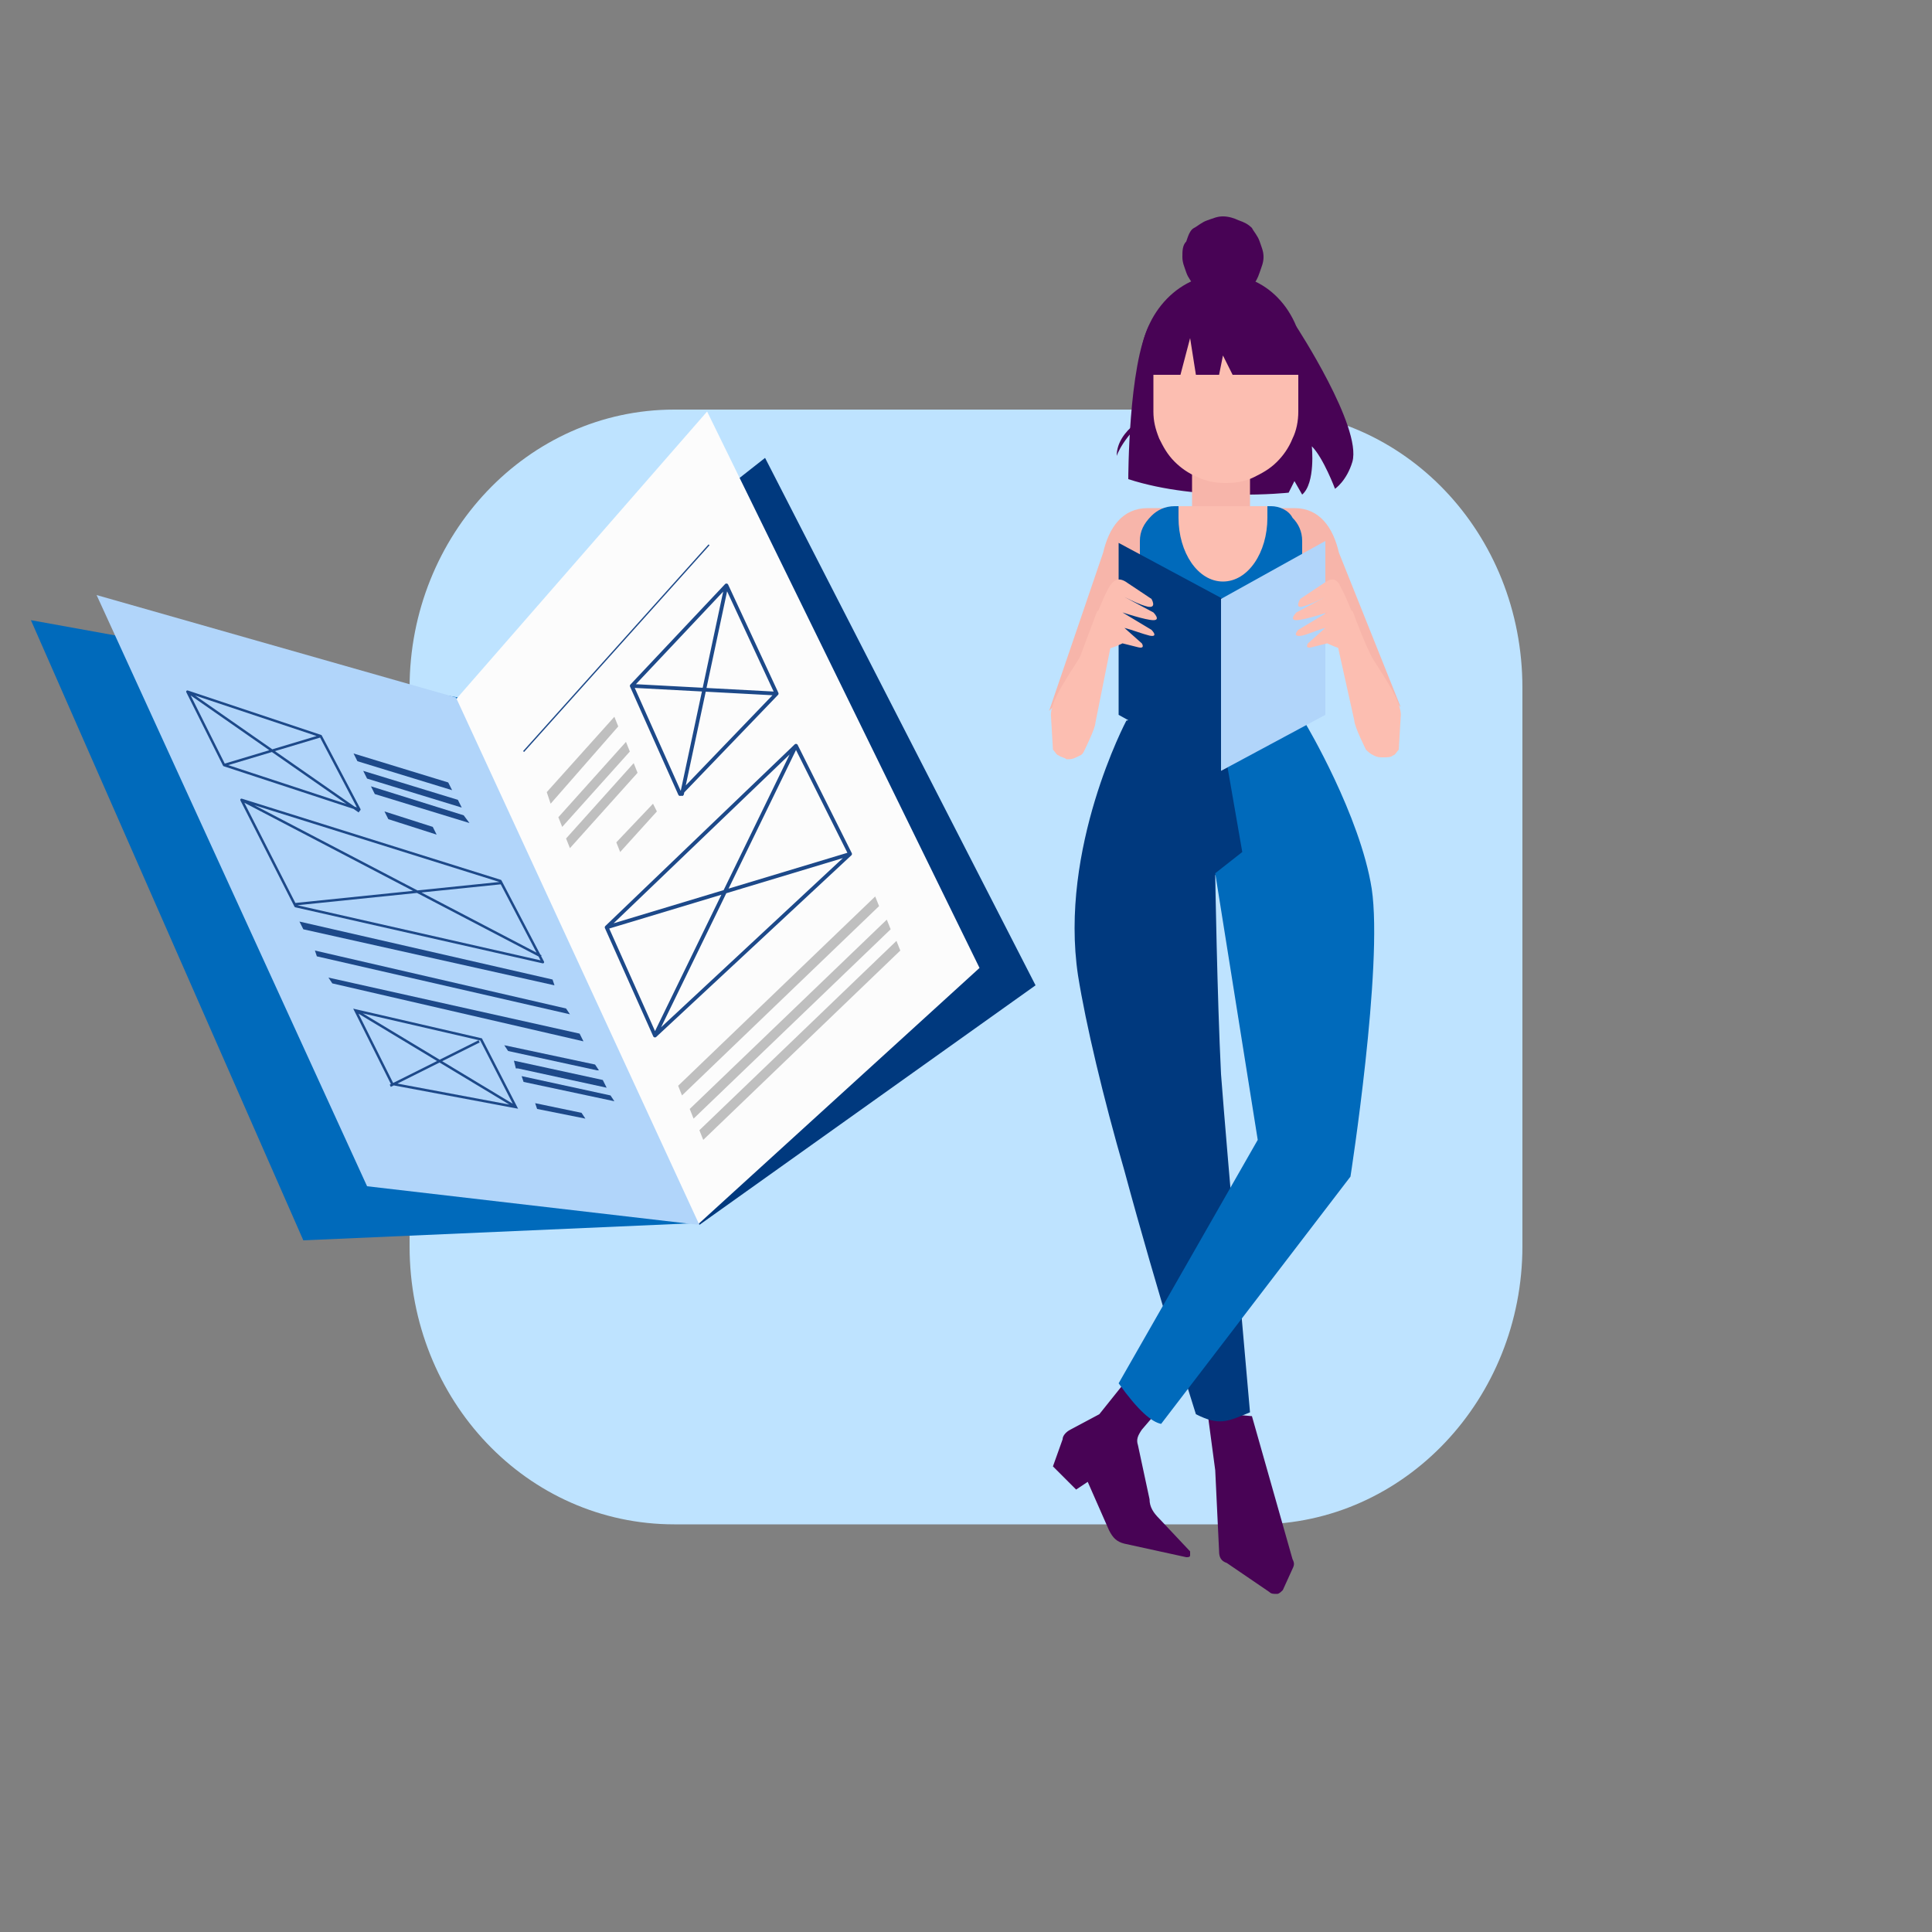
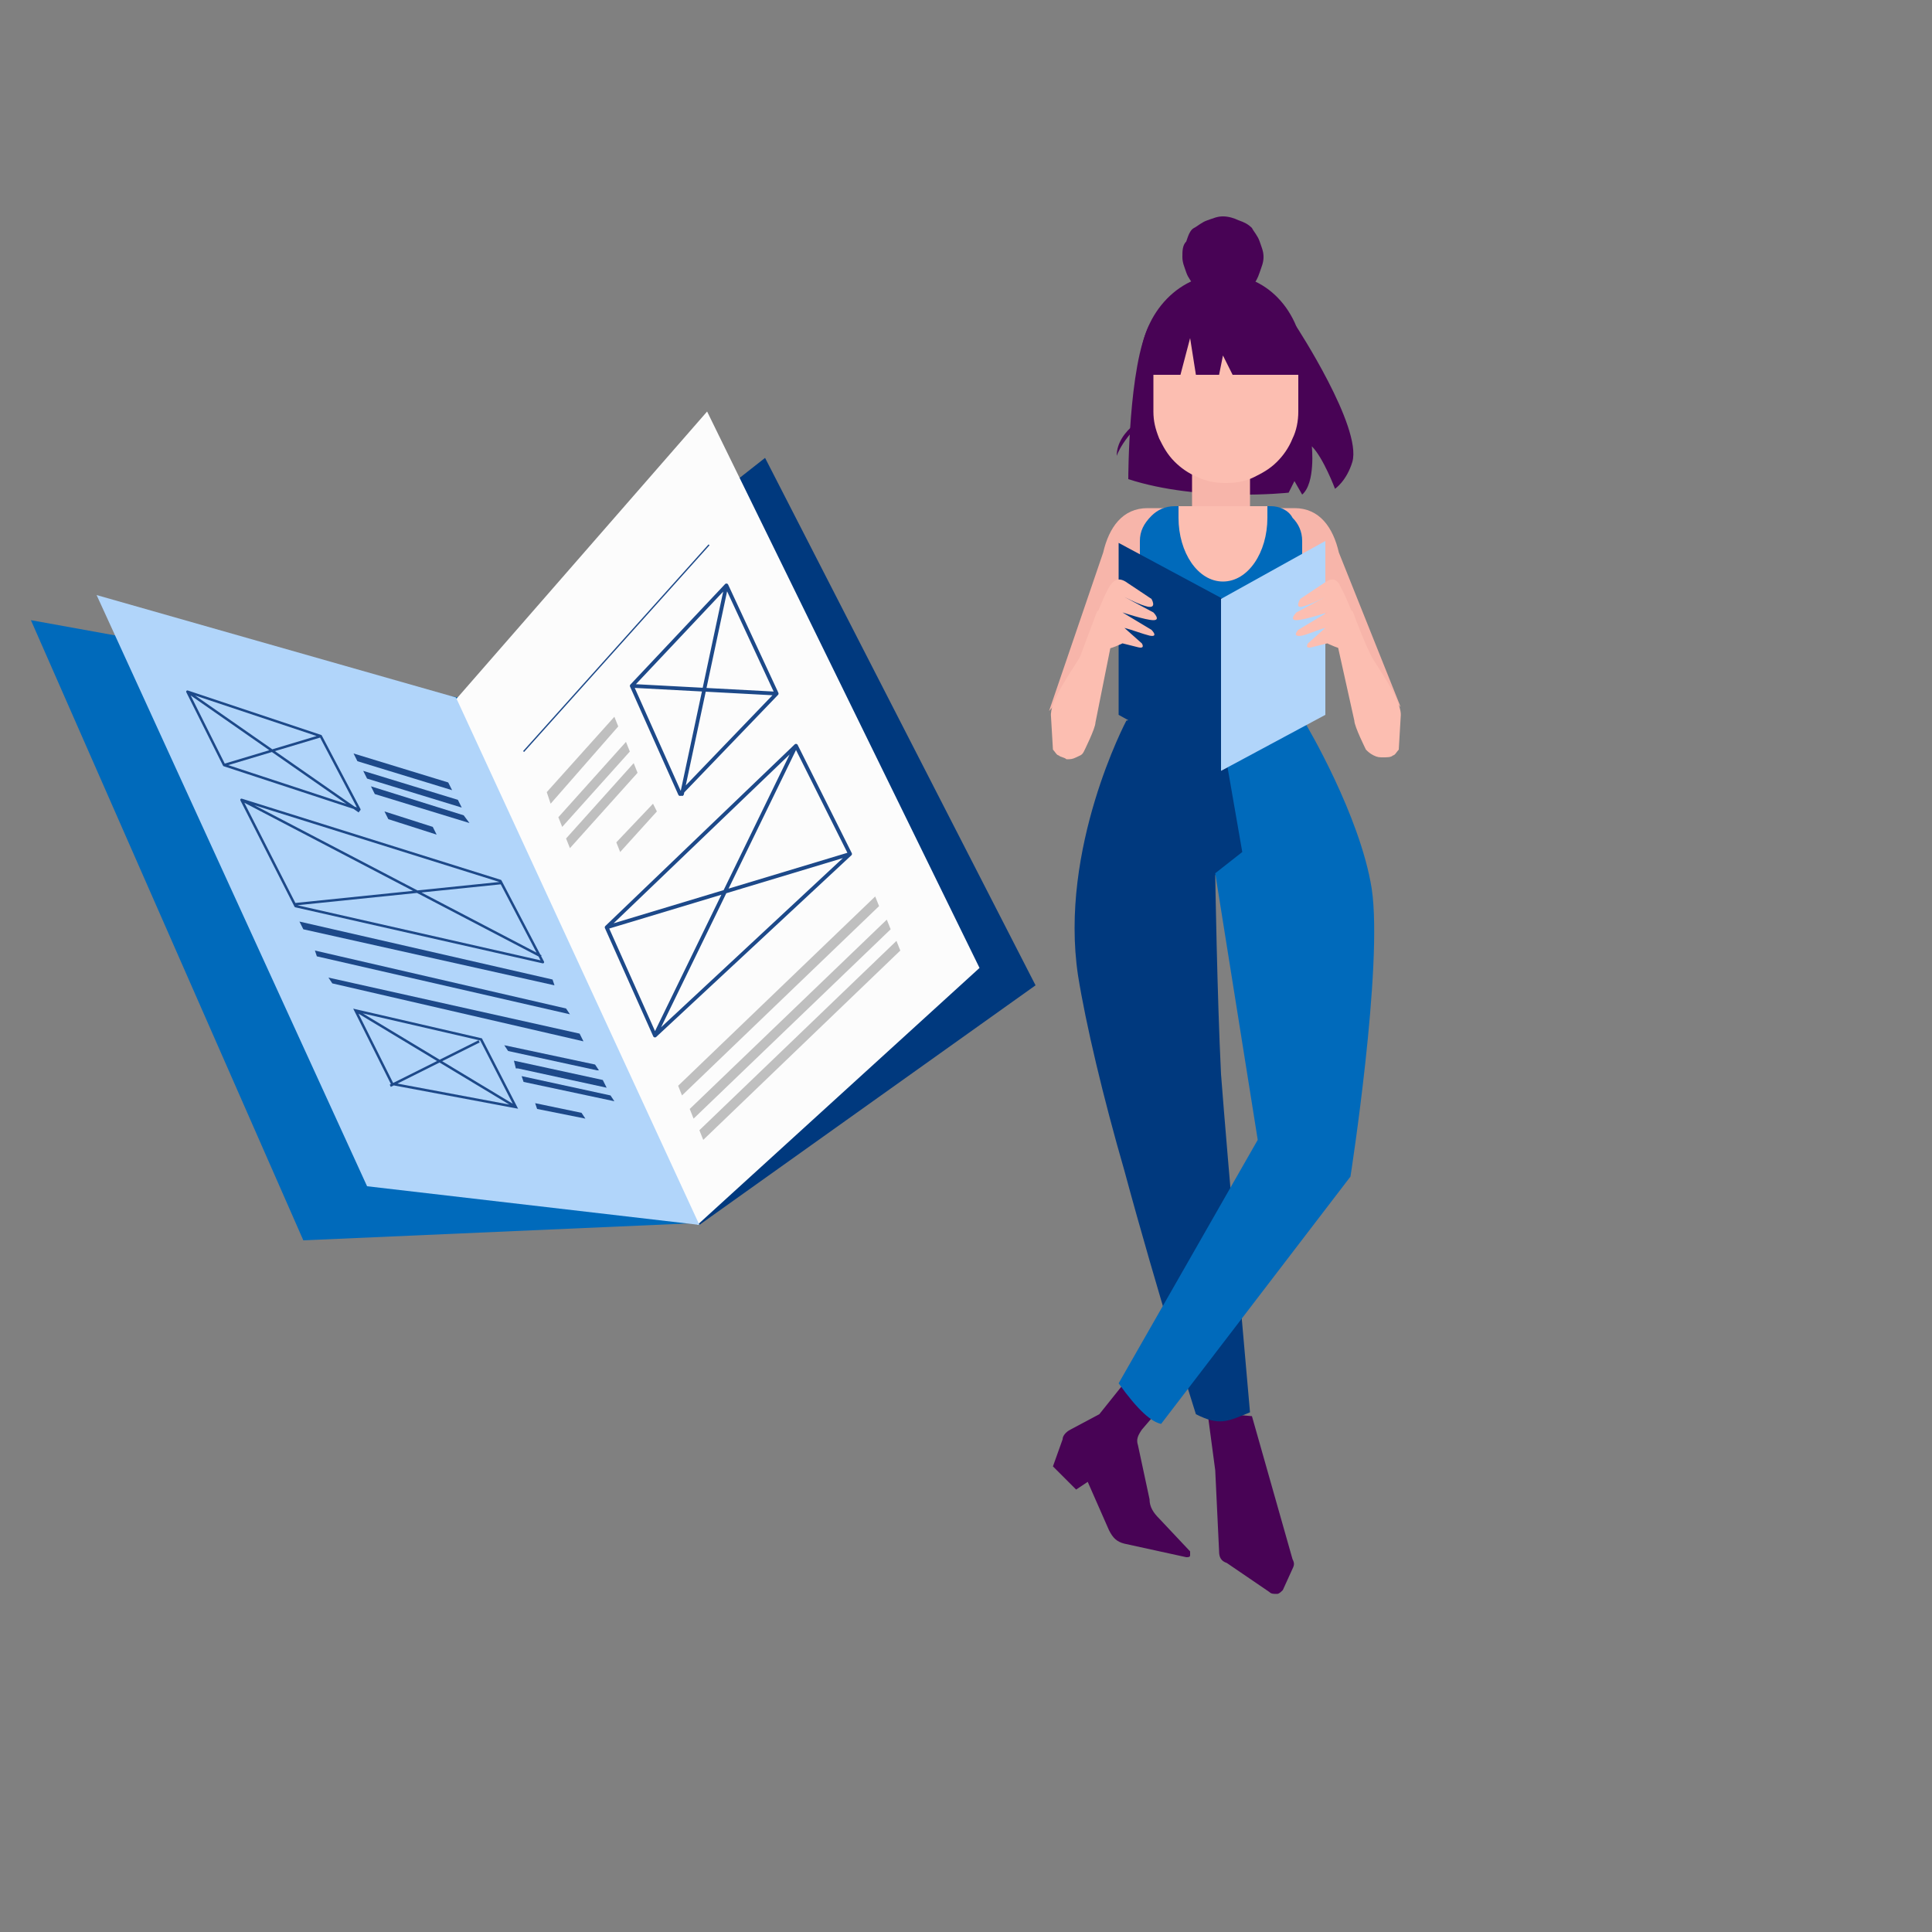
<svg xmlns="http://www.w3.org/2000/svg" id="Ebene_1" x="0px" y="0px" viewBox="0 0 100 100" style="enable-background:new 0 0 100 100;" xml:space="preserve">
  <rect x="0" y="0" width="100" height="100" fill="#808080" stroke="none" />
  <style type="text/css">	.st0{fill-rule:evenodd;clip-rule:evenodd;fill:#BEE3FF;}	.st1{fill-rule:evenodd;clip-rule:evenodd;fill:#F7B5AA;}	.st2{fill-rule:evenodd;clip-rule:evenodd;fill:#480355;}	.st3{fill-rule:evenodd;clip-rule:evenodd;fill:#00397E;}	.st4{fill-rule:evenodd;clip-rule:evenodd;fill:#006ABB;}	.st5{fill:#F7B5AA;}	.st6{fill-rule:evenodd;clip-rule:evenodd;fill:#FCBEB1;}	.st7{fill-rule:evenodd;clip-rule:evenodd;fill:#B1D5FA;}	.st8{fill-rule:evenodd;clip-rule:evenodd;fill:#FCFCFC;}	.st9{fill:none;stroke:#1D4989;stroke-width:6.748032e-02;stroke-miterlimit:8;}	.st10{fill:none;stroke:#1D4989;stroke-width:0.195;stroke-linecap:round;stroke-linejoin:round;stroke-miterlimit:8;}	.st11{fill-rule:evenodd;clip-rule:evenodd;fill:#BFBFBF;}	.st12{fill:none;stroke:#1D4989;stroke-width:0.128;stroke-linejoin:round;stroke-miterlimit:8;}	.st13{fill-rule:evenodd;clip-rule:evenodd;fill:#1D4989;}	.st14{fill:none;stroke:#1D4989;stroke-width:0.128;stroke-miterlimit:8;}</style>
-   <path class="st0" d="M78.8,35.6c0-8-6.1-14.4-13.7-14.4H34.9c-7.6,0-13.7,6.5-13.7,14.4v28.9c0,8,6.1,14.4,13.7,14.4h30.2 c7.6,0,13.7-6.5,13.7-14.4V35.6L78.8,35.6L78.8,35.6z" />
  <g>
    <path class="st1" d="M72.5,36.6l-9.1-9.8l-9.1,10l2.8-8.2c0.3-1.3,1-2.3,2.3-2.3H67c1.3,0,2,1,2.3,2.3L72.5,36.6z" />
    <path class="st2" d="M62.5,73.1l0.4,3l0.2,4.2c0,0.3,0.1,0.5,0.4,0.6l2.2,1.5c0.1,0.1,0.2,0.1,0.4,0.1c0.1,0,0.2-0.1,0.3-0.2  l0.5-1.1c0.1-0.2,0.1-0.3,0-0.5l-2.1-7.4L62.5,73.1L62.5,73.1L62.5,73.1z M58.1,71.7l-1.2,1.5L55.4,74c-0.2,0.1-0.4,0.3-0.4,0.5  l-0.5,1.4l1.2,1.2l0.6-0.4l1.1,2.5c0.2,0.4,0.4,0.6,0.8,0.7l3.2,0.7c0.1,0,0.2,0,0.2-0.1c0-0.1,0-0.2,0-0.2l-1.6-1.7  c-0.3-0.3-0.5-0.6-0.5-1l-0.6-2.8c-0.1-0.3,0-0.5,0.2-0.8l0.6-0.7L58.1,71.7L58.1,71.7L58.1,71.7z" />
    <path class="st2" d="M67.1,16.9c0,0,3.4,5.2,2.9,7c-0.3,1-0.9,1.4-0.9,1.4s-0.6-1.6-1.2-2.2c0,0,0.2,1.9-0.5,2.5L67,24.9l-0.3,0.6  c0,0-4.6,0.5-8.3-0.7c0,0,0-5.9,1.1-8" />
    <path class="st3" d="M58.3,37.3c0,0-3.5,6.6-2.5,13.2c0.4,2.5,1.3,6.3,2.4,10.1c1.7,6.3,3.7,12.6,3.7,12.6c1.2,0.6,1.6,0.4,2.8-0.1  c0,0-1.2-13.5-1.5-17.5c-0.2-4-0.3-10.3-0.3-10.3l1.7-1.3l-1.6-7.7L58.3,37.3L58.3,37.3L58.3,37.3z" />
    <path class="st4" d="M67.6,37.5c0,0,2.8,4.7,3.4,8.5c0.6,4-1.1,14.9-1.1,14.9l-9.8,12.8c-0.5-0.1-1.2-0.7-2.2-2.1l7.2-12.6  l-2.2-13.8l1.4-1.1l-0.8-4.6L67.6,37.5L67.6,37.5L67.6,37.5z" />
    <rect x="61.7" y="24.5" class="st5" width="3" height="3.4" />
    <path class="st6" d="M66.5,17.4h-6.3c-0.4,0-0.5,0.2-0.5,0.5v3.4c0,0.5,0.1,0.9,0.3,1.4c0.2,0.4,0.4,0.8,0.8,1.2  c0.3,0.3,0.7,0.6,1.2,0.8c0.4,0.2,0.9,0.3,1.4,0.3h0.1c0.5,0,1-0.1,1.4-0.3c0.4-0.2,0.8-0.4,1.2-0.8c0.3-0.3,0.6-0.7,0.8-1.2  c0.2-0.4,0.3-0.9,0.3-1.4v-3.4c0-0.2-0.1-0.3-0.2-0.4C66.8,17.4,66.6,17.4,66.5,17.4L66.5,17.4L66.5,17.4L66.5,17.4z" />
    <path class="st2" d="M61.2,13.3c0,0.3,0.1,0.5,0.2,0.8c0.1,0.3,0.3,0.5,0.4,0.7c0.2,0.2,0.4,0.3,0.7,0.4c0.3,0.1,0.5,0.2,0.8,0.2  c0.3,0,0.5-0.1,0.8-0.2c0.3-0.1,0.5-0.3,0.7-0.4c0.2-0.2,0.3-0.4,0.4-0.7c0.1-0.3,0.2-0.5,0.2-0.8c0-0.3-0.1-0.5-0.2-0.8  c-0.1-0.3-0.3-0.5-0.4-0.7c-0.2-0.2-0.4-0.3-0.7-0.4c-0.2-0.1-0.5-0.2-0.8-0.2c-0.3,0-0.5,0.1-0.8,0.2c-0.3,0.1-0.5,0.3-0.7,0.4  s-0.3,0.4-0.4,0.7C61.2,12.7,61.2,13,61.2,13.3L61.2,13.3z" />
    <path class="st2" d="M59.6,21.4c0,0-1.8,0.8-1.8,2.2C57.8,23.6,58.1,22.6,59.6,21.4L59.6,21.4z M59,19c0-2.6,1.9-4.8,4.3-4.8  s4.2,2.1,4.2,4.8l0,0.4h-3.7l-0.5-1l-0.2,1h-1.2l-0.3-1.9l-0.5,1.9h-2L59,19L59,19L59,19L59,19z" />
    <path class="st4" d="M65.8,26.2h-5c-0.5,0-0.9,0.2-1.2,0.5C59.2,27.1,59,27.5,59,28v7.4c0,0.5,0.2,0.9,0.5,1.2  c0.3,0.3,0.8,0.5,1.2,0.5h5c0.5,0,0.9-0.2,1.2-0.5c0.3-0.3,0.5-0.8,0.5-1.2V28c0-0.5-0.2-0.9-0.5-1.2  C66.7,26.4,66.2,26.2,65.8,26.2L65.8,26.2z" />
    <path class="st6" d="M65.6,26.8c0,1.8-1,3.3-2.3,3.3c-1.3,0-2.3-1.5-2.3-3.3c0-0.2,0-0.4,0-0.6h4.6C65.6,26.4,65.6,26.6,65.6,26.8  L65.6,26.8L65.6,26.8L65.6,26.8z" />
    <path class="st3" d="M57.9,37l5.4,3V31l-5.4-2.9V37L57.9,37L57.9,37L57.9,37z M53.6,51L36.2,63.4L23.7,36.2l15.9-12.5L53.6,51  L53.6,51L53.6,51z" />
    <polygon class="st7" points="68.6,37 63.2,39.9 63.2,31 68.6,28 68.6,37 68.6,37 68.6,37  " />
    <polygon class="st4" points="15.7,64.2 36.2,63.3 23.7,36.1 1.6,32.1 15.7,64.2 15.7,64.2  " />
    <polygon class="st8" points="50.7,50.1 36.1,63.4 23.6,36.2 36.6,21.3 50.7,50.1 50.7,50.1  " />
    <line class="st9" x1="27.1" y1="38.9" x2="36.7" y2="28.2" />
    <path class="st6" d="M58.4,30.2l1.2,0.8c0,0,0.3,0.5-0.2,0.4c-0.4-0.1-0.8-0.3-1.2-0.5l1.5,0.8c0,0,0.4,0.4,0,0.4  c-0.4,0-1.6-0.4-1.6-0.4l1.5,0.9c0,0,0.4,0.4-0.1,0.3c-0.4-0.1-0.9-0.3-1.3-0.4l0.9,0.8c0,0,0.2,0.3-0.2,0.2l-0.8-0.2  c0,0-0.6,0.3-0.9,0.3c-0.3,0-0.7-1.1-0.7-1.1s0.6-1.6,0.9-2.1C57.7,29.9,58,29.9,58.4,30.2L58.4,30.2L58.4,30.2L58.4,30.2z" />
    <path class="st6" d="M68.5,30.2l-1.2,0.8c0,0-0.3,0.5,0.1,0.4c0.4-0.1,0.8-0.3,1.2-0.5l-1.5,0.8c0,0-0.4,0.4,0,0.4  c0.4,0,1.6-0.4,1.6-0.4l-1.5,0.9c0,0-0.4,0.4,0.2,0.3c0.4-0.1,0.8-0.3,1.2-0.4l-0.9,0.8c0,0-0.2,0.3,0.2,0.2l0.8-0.2  c0,0,0.6,0.3,0.9,0.3s0.7-1.1,0.7-1.1s-0.6-1.6-0.9-2.1C69.2,29.9,68.9,29.9,68.5,30.2L68.5,30.2z M56.8,31.6  c-0.3,0.8-0.6,1.6-0.9,2.4c-0.4,0.7-1.6,2.3-1.5,3.1l0.1,1.7c0.1,0.1,0.2,0.3,0.3,0.3c0.1,0.1,0.3,0.1,0.4,0.2c0.2,0,0.3,0,0.5-0.1  c0.2-0.1,0.3-0.1,0.4-0.3c0,0,0.6-1.2,0.6-1.5l0.9-4.5L56.8,31.6L56.8,31.6L56.8,31.6z" />
    <path class="st6" d="M70,31.6c0.3,0.8,0.6,1.6,1,2.4c0.4,0.7,1.6,2.3,1.5,3.1l-0.1,1.7c-0.1,0.1-0.2,0.3-0.3,0.3  c-0.1,0.1-0.3,0.1-0.5,0.1c-0.2,0-0.3,0-0.5-0.1c-0.2-0.1-0.3-0.2-0.4-0.3c0,0-0.6-1.2-0.6-1.5l-1-4.5L70,31.6L70,31.6L70,31.6z" />
    <polygon class="st7" points="23.6,36.1 5,30.8 19,61.4 36.2,63.4 23.6,36.1 23.6,36.1  " />
    <path class="st10" d="M41.2,38.6l-7.3,15 M31.4,48L44,44.2 M41.2,38.6L31.4,48l2.5,5.6L44,44.2L41.2,38.6L41.2,38.6L41.2,38.6  L41.2,38.6z M37.6,30.3l-2.3,10.8 M32.7,35.5l7.5,0.4 M37.6,30.3l-4.9,5.2l2.5,5.6l5-5.2L37.6,30.3L37.6,30.3L37.6,30.3L37.6,30.3z  " />
    <path class="st11" d="M46.4,48.7l0.2,0.5L36.4,59l-0.2-0.5L46.4,48.7L46.4,48.7L46.4,48.7L46.4,48.7z M46.1,48.1l-10.2,9.8  l-0.2-0.5l10.2-9.8L46.1,48.1L46.1,48.1L46.1,48.1z M35.3,56.7l-0.2-0.5l10.2-9.8l0.2,0.5L35.3,56.7L35.3,56.7L35.3,56.7z   M32.1,44.1l-0.2-0.5l1.9-2L34,42L32.1,44.1L32.1,44.1L32.1,44.1z M32.8,39.5L33,40l-3.5,3.9l-0.2-0.5L32.8,39.5L32.8,39.5  L32.8,39.5z M32.6,38.9l-3.5,3.9l-0.2-0.5l3.5-3.9L32.6,38.9L32.6,38.9L32.6,38.9z M28.5,41.6L28.3,41l3.5-3.9l0.2,0.5L28.5,41.6  L28.5,41.6L28.5,41.6z" />
    <path class="st12" d="M12.5,41.4L28,49.5 M26,45.7l-10.7,1.1 M12.5,41.4l13.4,4.2l2.2,4.2l-12.8-2.9L12.5,41.4L12.5,41.4L12.5,41.4  L12.5,41.4z M9.7,35.8l8.9,6.2 M16.6,38.1l-5,1.5 M9.7,35.8l6.9,2.3l2,3.8l-7-2.3L9.7,35.8L9.7,35.8L9.7,35.8z" />
    <path class="st13" d="M22.6,43.2l-0.2-0.4L19.9,42l0.2,0.4L22.6,43.2L22.6,43.2L22.6,43.2z M19.2,40.7l0.2,0.4l4.9,1.5L24,42.2  L19.2,40.7L19.2,40.7L19.2,40.7L19.2,40.7z M19,40.3l4.9,1.5l-0.2-0.4l-4.9-1.5L19,40.3L19,40.3L19,40.3L19,40.3z M23.4,40.9  l-0.2-0.4l-4.9-1.5l0.2,0.4L23.4,40.9L23.4,40.9L23.4,40.9z" />
    <path class="st14" d="M18.4,52.3l8.3,5 M24.8,53.9l-4.6,2.3 M18.4,52.3l6.5,1.5l1.8,3.5l-6.4-1.2L18.4,52.3L18.4,52.3L18.4,52.3z" />
    <polygon class="st13" points="17,50.6 17.2,50.9 30.2,53.9 30,53.5 17,50.6 17,50.6 17,50.6  " />
    <polygon class="st13" points="16.4,49.5 29.5,52.5 29.3,52.2 16.3,49.2 16.4,49.5 16.4,49.5  " />
    <polygon class="st13" points="28.7,51 28.6,50.7 15.5,47.7 15.7,48.1 28.7,51 28.7,51  " />
    <polygon class="st13" points="30.3,57.9 30.1,57.6 27.7,57.1 27.8,57.4 30.3,57.9 30.3,57.9  " />
    <polygon class="st13" points="27,55.7 27.1,56 31.8,57 31.6,56.7 27,55.7 27,55.7  " />
    <polygon class="st13" points="26.8,55.3 31.4,56.3 31.2,55.9 26.6,54.9 26.7,55.3 26.8,55.3 26.8,55.3  " />
    <polygon class="st13" points="31,55.4 30.8,55.1 26.1,54.1 26.3,54.4 30.9,55.4 31,55.4 31,55.4  " />
  </g>
</svg>